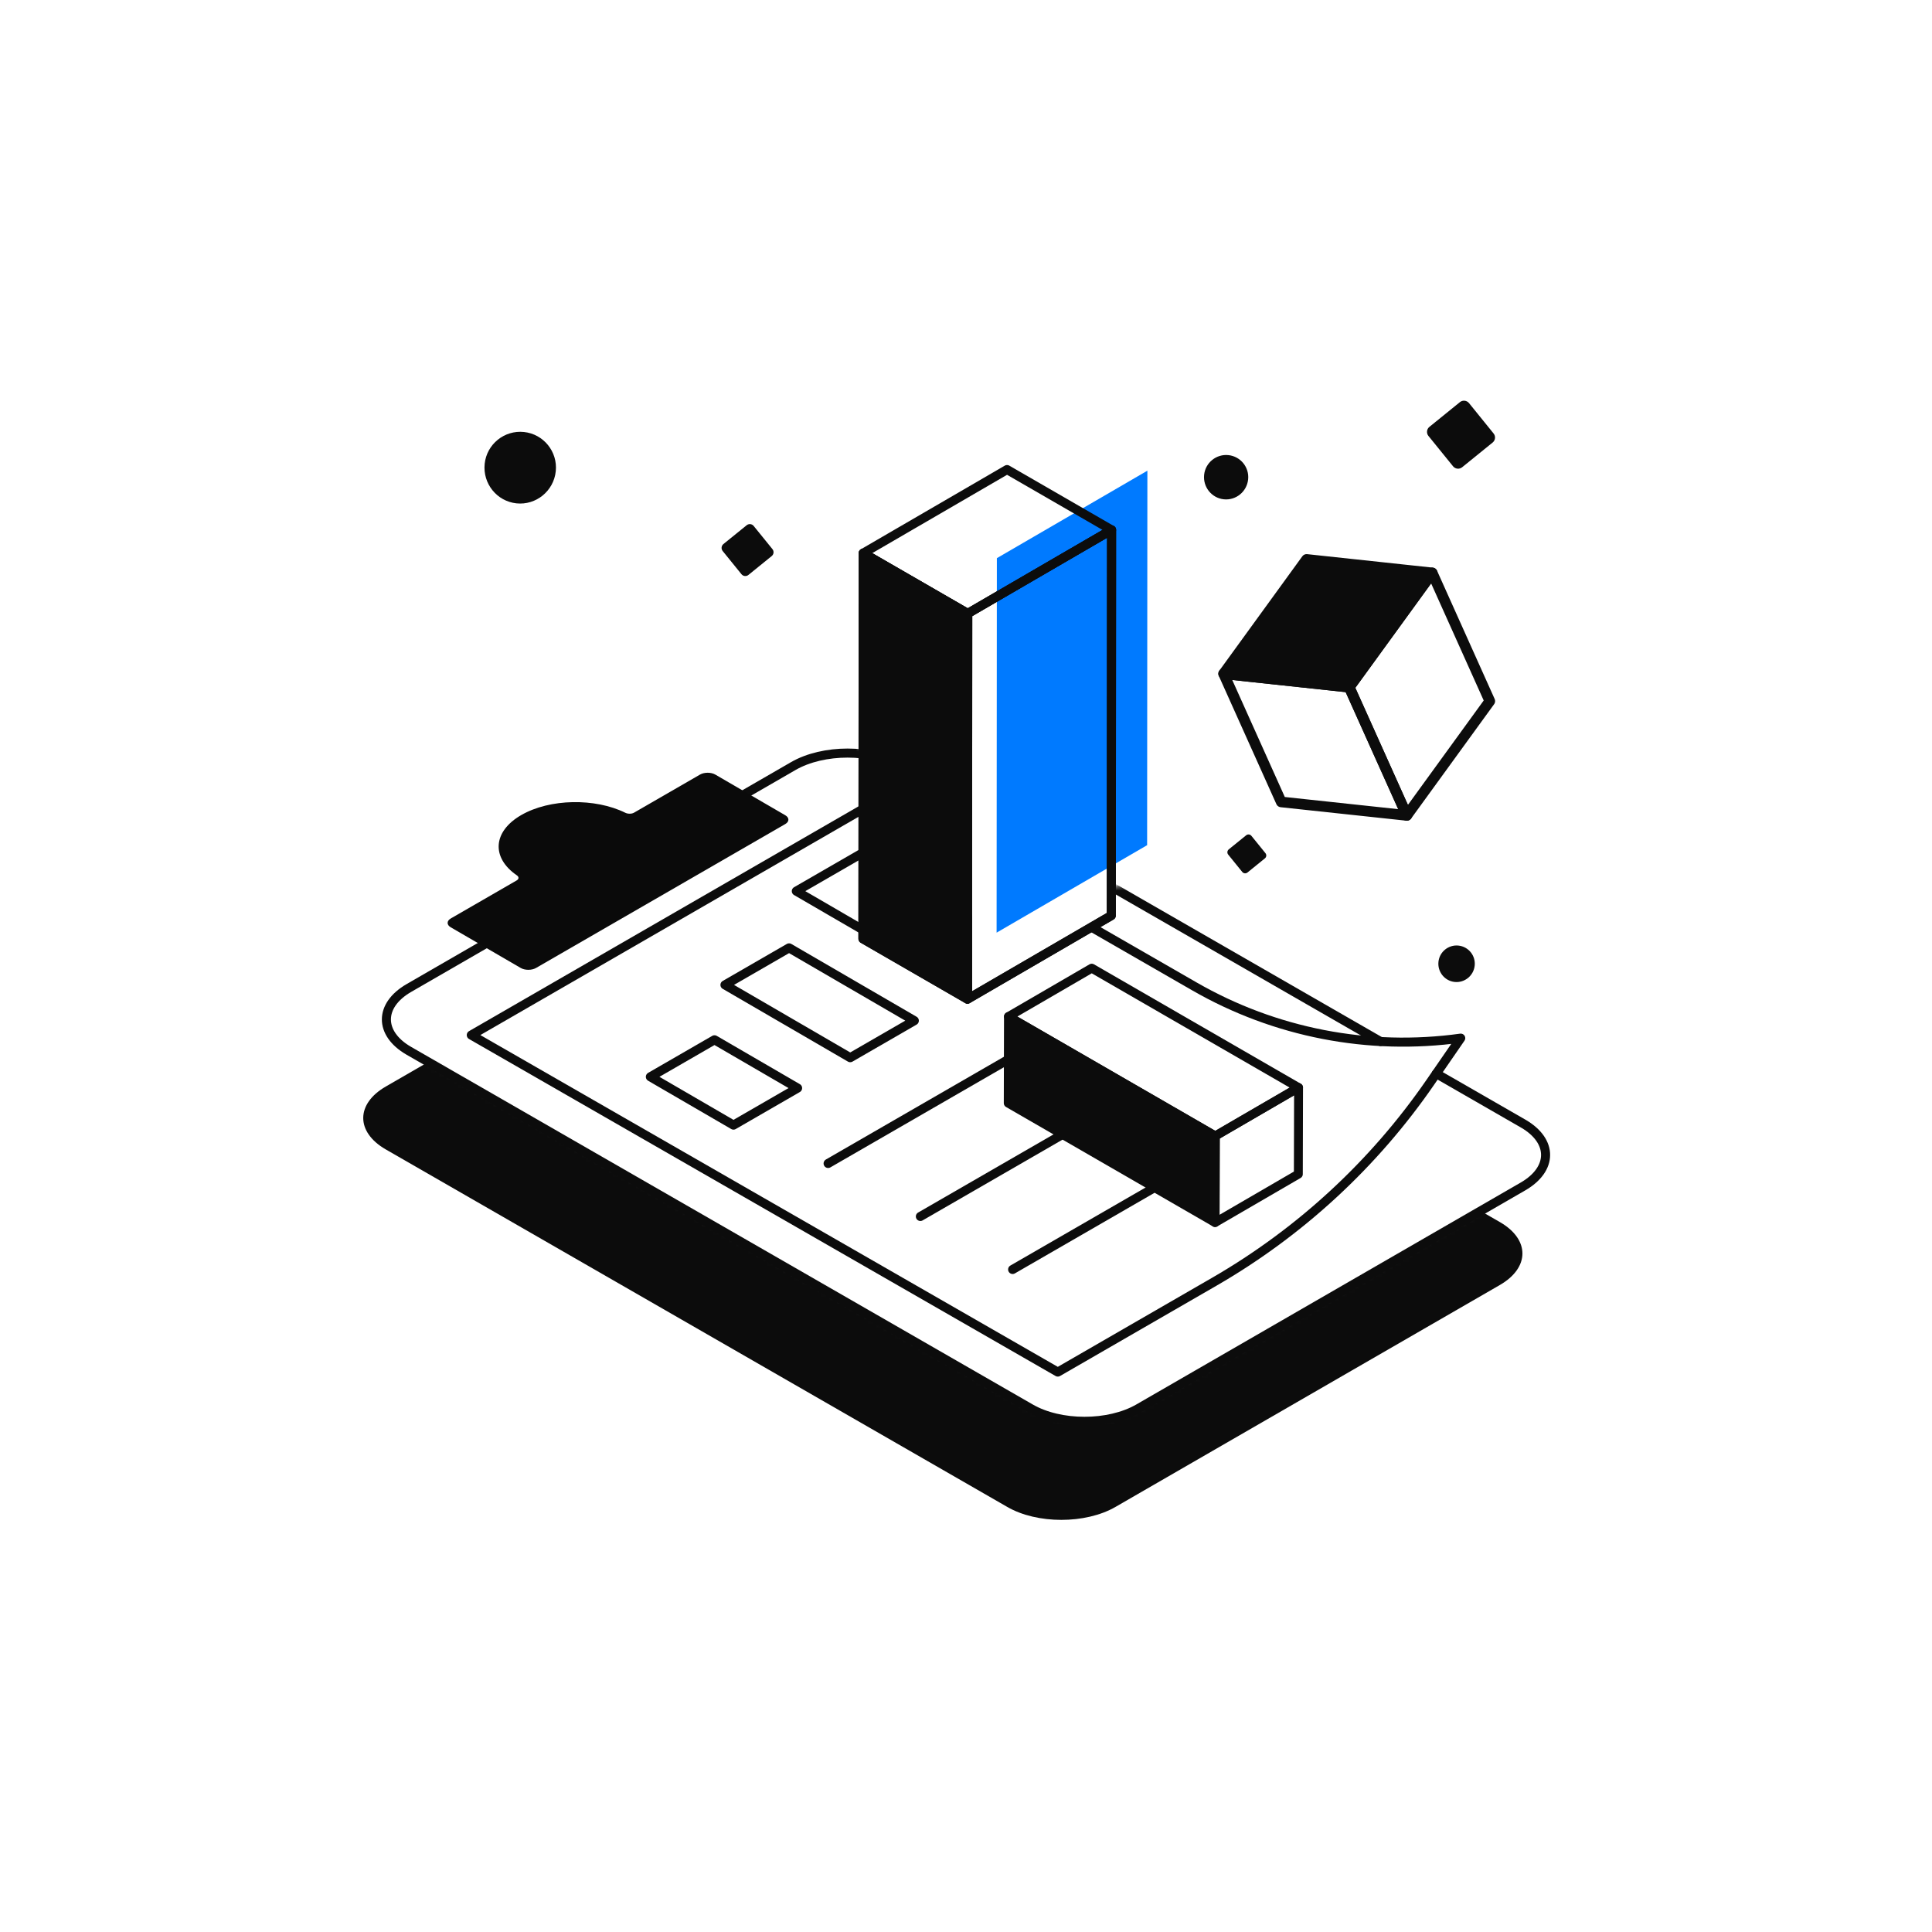
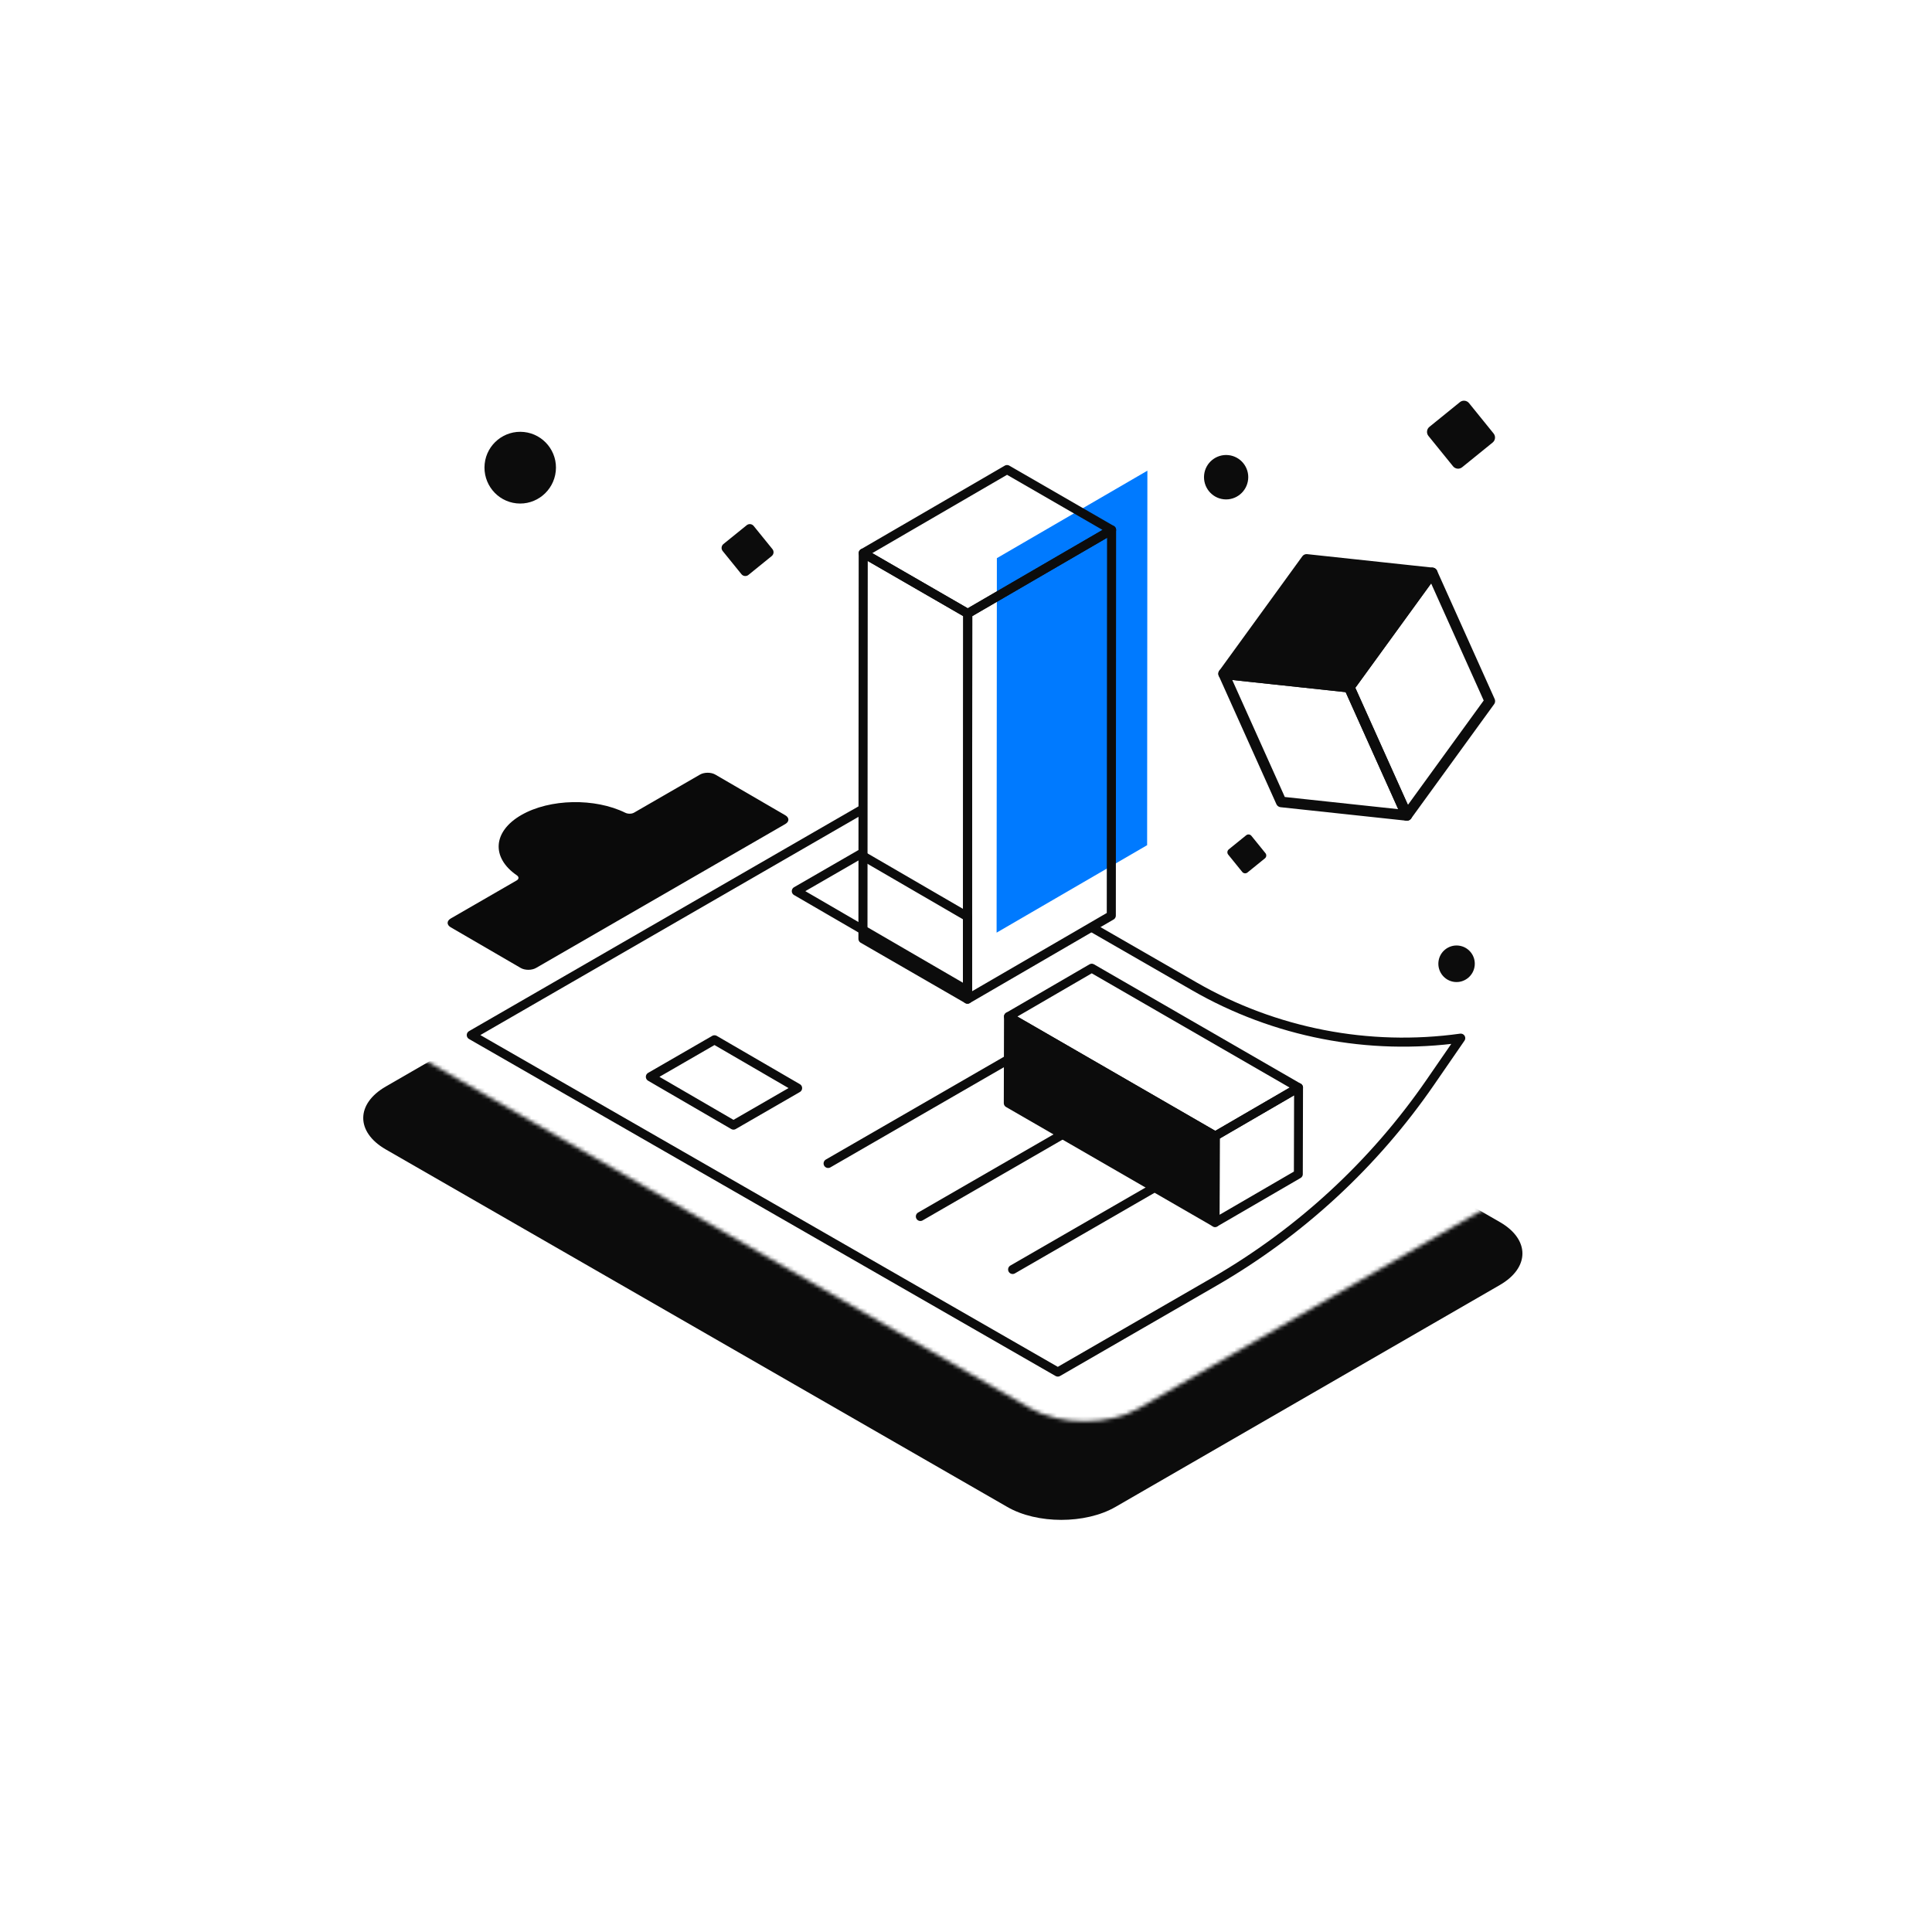
<svg xmlns="http://www.w3.org/2000/svg" xmlns:xlink="http://www.w3.org/1999/xlink" viewBox="0 0 500 500" width="500" height="500" preserveAspectRatio="xMidYMid meet" style="width: 100%; height: 100%; transform: translate3d(0px, 0px, 0px); content-visibility: visible;" id="Analytical Report">
  <defs>
    <clipPath id="__lottie_element_37971">
      <rect width="500" height="500" x="0" y="0" />
    </clipPath>
    <g id="__lottie_element_37975">
      <g transform="matrix(1,0,0,1,250,250)" opacity="1" style="display: block;">
        <g opacity="1" transform="matrix(1,0,0,1,0,0)">
          <path fill="rgb(255,255,255)" fill-opacity="1" d=" M-144.233,21.924 C-144.233,21.924 16.646,114.469 16.646,114.469 C24.367,118.956 36.933,118.956 44.68,114.483 C44.68,114.483 144.141,57.059 144.141,57.059 C144.141,57.059 241.323,57.059 241.323,57.059 C241.323,57.059 241.323,227.714 241.323,227.714 C241.323,227.714 -224.075,227.714 -224.075,227.714 C-224.075,227.714 -224.075,21.924 -224.075,21.924 C-224.075,21.924 -144.233,21.924 -144.233,21.924z" />
        </g>
      </g>
    </g>
    <g id="__lottie_element_37981">
      <g transform="matrix(1,0,0,1,250,250)" opacity="1" style="display: block;">
        <g opacity="1" transform="matrix(1,0,0,1,0,0)">
          <path fill="rgb(255,255,255)" fill-opacity="1" d=" M-26.64,-55.103 C-26.64,-55.103 -37.834,-76.85 -37.834,-76.85 C-37.834,-76.85 -167.994,-52.077 -167.994,-52.077 C-167.994,-52.077 -185.189,-4.621 -185.189,-4.621 C-185.189,-4.621 -205.636,60.706 -205.636,60.706 C-205.636,60.706 22.846,204.303 22.846,204.303 C22.846,204.303 200.062,75.577 200.062,75.577 C200.062,75.577 200.062,15.628 200.062,15.628 C200.062,15.628 104.33,-27.126 104.33,-27.126 C104.33,-27.126 37.642,-20.509 37.642,-20.509 C37.642,-20.509 37.57,-13.03 37.57,-13.03 C37.57,-13.03 0.27,8.582 0.27,8.582 C0.27,8.582 -26.64,-7.02 -26.64,-7.02 C-26.64,-7.02 -26.64,-55.103 -26.64,-55.103z" />
        </g>
      </g>
    </g>
    <g id="__lottie_element_37987">
      <g transform="matrix(1,0,0,1,250,250)" opacity="1" style="display: block;">
        <g opacity="1" transform="matrix(1,0,0,1,0,0)">
          <path fill="rgb(255,255,255)" fill-opacity="1" d=" M-26.64,-55.103 C-26.64,-55.103 -37.834,-76.85 -37.834,-76.85 C-37.834,-76.85 -167.994,-52.077 -167.994,-52.077 C-167.994,-52.077 -185.189,-4.621 -185.189,-4.621 C-185.189,-4.621 -205.636,60.706 -205.636,60.706 C-205.636,60.706 22.846,204.303 22.846,204.303 C22.846,204.303 200.062,75.577 200.062,75.577 C200.062,75.577 200.062,15.628 200.062,15.628 C200.062,15.628 104.33,-27.126 104.33,-27.126 C104.33,-27.126 37.642,-20.509 37.642,-20.509 C37.642,-20.509 37.57,-13.03 37.57,-13.03 C37.57,-13.03 0.27,8.582 0.27,8.582 C0.27,8.582 -26.64,-7.02 -26.64,-7.02 C-26.64,-7.02 -26.64,-55.103 -26.64,-55.103z" />
        </g>
      </g>
    </g>
    <mask id="__lottie_element_37987_1" mask-type="alpha">
      <use xlink:href="#__lottie_element_37987" />
    </mask>
    <mask id="__lottie_element_37981_1" mask-type="alpha">
      <use xlink:href="#__lottie_element_37981" />
    </mask>
    <mask id="__lottie_element_37975_1" mask-type="alpha">
      <use xlink:href="#__lottie_element_37975" />
    </mask>
  </defs>
  <g clip-path="url(#__lottie_element_37971)">
    <g mask="url(#__lottie_element_37975_1)" style="display: block;">
      <g transform="matrix(1,0,0,1,244.003,248.336)" opacity="1">
        <g opacity="1" transform="matrix(1,0,0,1,0,0)">
          <path fill="rgb(12,12,12)" fill-opacity="1" d=" M-144.163,32.858 C-151.91,37.331 -151.95,44.609 -144.229,49.096 C-144.229,49.096 16.649,141.64 16.649,141.64 C24.37,146.127 36.936,146.128 44.683,141.655 C44.683,141.655 144.144,84.231 144.144,84.231 C151.916,79.744 151.957,72.465 144.236,67.978 C144.236,67.978 -16.643,-24.566 -16.643,-24.566 C-24.364,-29.053 -36.93,-29.053 -44.702,-24.566 C-44.702,-24.566 -144.163,32.858 -144.163,32.858z" />
        </g>
      </g>
    </g>
    <g mask="url(#__lottie_element_37981_1)" style="display: block;">
      <g transform="matrix(1,0,0,1,250,250)" opacity="1">
        <g opacity="1" transform="matrix(1,0,0,1,0,0)">
          <path stroke-linecap="round" stroke-linejoin="round" fill-opacity="0" stroke="rgb(12,12,12)" stroke-opacity="1" stroke-width="2.344" d=" M128.035,18.671 C128.035,18.671 128.035,18.671 128.035,18.671 C128.035,18.671 120.153,30.107 120.153,30.107 C105.578,51.255 86.474,68.889 64.23,81.729 C64.23,81.729 23.758,105.091 23.758,105.091 C23.758,105.091 -128.032,17.876 -128.032,17.876 C-128.032,17.876 -23.668,-42.358 -23.668,-42.358 C-23.668,-42.358 59.102,5.276 59.102,5.276 C79.953,17.276 104.207,21.989 128.035,18.671z" />
        </g>
      </g>
    </g>
    <g mask="url(#__lottie_element_37987_1)" style="display: block;">
      <g transform="matrix(1,0,0,1,250,250)" opacity="1">
        <g opacity="1" transform="matrix(1,0,0,1,0,0)">
-           <path stroke-linecap="round" stroke-linejoin="round" fill-opacity="0" stroke="rgb(12,12,12)" stroke-opacity="1" stroke-width="2.344" d=" M107.276,19.548 C107.276,19.548 -16.646,-51.738 -16.646,-51.738 C-24.367,-56.225 -36.933,-56.225 -44.705,-51.738 C-44.705,-51.738 -144.166,5.686 -144.166,5.686 C-151.913,10.159 -151.954,17.437 -144.233,21.924 C-144.233,21.924 16.646,114.469 16.646,114.469 C24.367,118.956 36.933,118.956 44.68,114.483 C44.68,114.483 144.141,57.059 144.141,57.059 C151.913,52.572 151.954,45.294 144.233,40.807 C144.233,40.807 121.709,27.85 121.709,27.85" />
-         </g>
+           </g>
      </g>
    </g>
    <g transform="matrix(1,0,0,1,250,250)" opacity="1" style="display: none;">
      <g opacity="1" transform="matrix(1,0,0,1,0,0)">
        <path stroke-linecap="round" stroke-linejoin="round" fill-opacity="0" stroke="rgb(12,12,12)" stroke-opacity="1" stroke-width="2.344" d=" M121.709,27.85 C121.709,27.85 107.276,19.548 107.276,19.548" />
      </g>
    </g>
    <g transform="matrix(1.002,0,0,1.002,250.088,249.917)" opacity="1" style="display: block;">
      <g opacity="1" transform="matrix(1,0,0,1,0,0)">
        <path stroke-linecap="round" stroke-linejoin="round" fill-opacity="0" stroke="rgb(12,12,12)" stroke-opacity="1" stroke-width="2.344" d=" M-81.606,28.703 C-81.606,28.703 -60.142,41.176 -60.142,41.176 C-60.142,41.176 -43.585,31.617 -43.585,31.617 C-43.585,31.617 -65.049,19.144 -65.049,19.144 C-65.049,19.144 -81.606,28.703 -81.606,28.703z" />
      </g>
    </g>
    <g transform="matrix(0.972,0,0,0.972,250.766,248.091)" opacity="1" style="display: block;">
      <g opacity="1" transform="matrix(1,0,0,1,0,0)">
        <path fill="rgb(0,122,255)" fill-opacity="1" d=" M47.507,-129.915 C47.507,-129.915 47.437,-30.205 47.437,-30.205 C47.437,-30.205 7.36,-6.915 7.36,-6.915 C7.36,-6.915 7.43,-106.625 7.43,-106.625 C7.43,-106.625 47.507,-129.915 47.507,-129.915z" />
      </g>
    </g>
    <g transform="matrix(1.002,0,0,1.002,250.033,249.942)" opacity="1" style="display: block;">
      <g opacity="1" transform="matrix(1,0,0,1,0,0)">
-         <path stroke-linecap="round" stroke-linejoin="round" fill-opacity="0" stroke="rgb(12,12,12)" stroke-opacity="1" stroke-width="2.344" d=" M-62.287,4.938 C-62.287,4.938 -29.938,23.738 -29.938,23.738 C-29.938,23.738 -13.381,14.178 -13.381,14.178 C-13.381,14.178 -45.729,-4.621 -45.729,-4.621 C-45.729,-4.621 -62.287,4.938 -62.287,4.938z" />
-       </g>
+         </g>
    </g>
    <g transform="matrix(0.997,0,0,0.997,250.001,250.017)" opacity="1" style="display: block;">
      <g opacity="1" transform="matrix(1,0,0,1,0,0)">
        <path stroke-linecap="round" stroke-linejoin="round" fill-opacity="0" stroke="rgb(12,12,12)" stroke-opacity="1" stroke-width="2.344" d=" M0.41,-12.8 C0.41,-12.8 0.39,6.23 0.39,6.23 C0.39,6.23 0.27,6.3 0.27,6.3 C0.27,6.3 -44.05,-19.45 -44.05,-19.45 C-44.05,-19.45 -27.49,-29.01 -27.49,-29.01 C-27.49,-29.01 0.41,-12.8 0.41,-12.8z" />
      </g>
    </g>
    <g transform="matrix(1.001,0,0,1.001,249.995,249.992)" opacity="1" style="display: block;">
      <g opacity="1" transform="matrix(1,0,0,1,0,0)">
        <path stroke-linecap="round" stroke-linejoin="round" fill-opacity="0" stroke="rgb(12,12,12)" stroke-opacity="1" stroke-width="2.344" d=" M37.642,-112.737 C37.642,-112.737 37.572,-13.027 37.572,-13.027 C37.572,-13.027 0.387,8.582 0.387,8.582 C0.387,8.582 0.457,-91.127 0.457,-91.127 C0.457,-91.127 37.642,-112.737 37.642,-112.737z" />
      </g>
      <g opacity="1" transform="matrix(1,0,0,1,0,0)">
-         <path fill="rgb(12,12,12)" fill-opacity="1" d=" M0.457,-91.127 C0.457,-91.127 0.387,8.582 0.387,8.582 C0.387,8.582 -26.639,-7.021 -26.639,-7.021 C-26.639,-7.021 -26.568,-106.73 -26.568,-106.73 C-26.568,-106.73 0.457,-91.127 0.457,-91.127z" />
        <path stroke-linecap="round" stroke-linejoin="round" fill-opacity="0" stroke="rgb(12,12,12)" stroke-opacity="1" stroke-width="2.344" d=" M0.457,-91.127 C0.457,-91.127 0.387,8.582 0.387,8.582 C0.387,8.582 -26.639,-7.021 -26.639,-7.021 C-26.639,-7.021 -26.568,-106.73 -26.568,-106.73 C-26.568,-106.73 0.457,-91.127 0.457,-91.127z" />
      </g>
      <g opacity="1" transform="matrix(1,0,0,1,0,0)">
        <path stroke-linecap="round" stroke-linejoin="round" fill-opacity="0" stroke="rgb(12,12,12)" stroke-opacity="1" stroke-width="2.344" d=" M10.617,-128.34 C10.617,-128.34 37.642,-112.737 37.642,-112.737 C37.642,-112.737 0.457,-91.127 0.457,-91.127 C0.457,-91.127 -26.568,-106.73 -26.568,-106.73 C-26.568,-106.73 10.617,-128.34 10.617,-128.34" />
      </g>
      <g opacity="1" transform="matrix(1,0,0,1,0,0)">
-         <path stroke-linecap="round" stroke-linejoin="round" fill-opacity="0" stroke="rgb(12,12,12)" stroke-opacity="1" stroke-width="2.344" d=" M37.64,-112.74 C37.64,-112.74 37.57,-13.03 37.57,-13.03 C37.57,-13.03 0.39,8.58 0.39,8.58 C0.39,8.58 -26.64,-7.02 -26.64,-7.02 C-26.64,-7.02 -26.57,-106.73 -26.57,-106.73 C-26.57,-106.73 0.46,-91.13 0.46,-91.13 C0.46,-91.13 37.64,-112.74 37.64,-112.74z" />
-       </g>
+         </g>
    </g>
    <g transform="matrix(0.983,0,0,0.983,250.839,251.148)" opacity="1" style="display: block;">
      <g opacity="1" transform="matrix(1,0,0,1,0,0)">
        <path stroke-linecap="round" stroke-linejoin="round" fill-opacity="0" stroke="rgb(12,12,12)" stroke-opacity="1" stroke-width="2.344" d=" M86.701,30.841 C86.701,30.841 86.644,53.63 86.644,53.63 C86.644,53.63 64.721,66.371 64.721,66.371 C64.721,66.371 64.778,43.581 64.778,43.581 C64.778,43.581 86.701,30.841 86.701,30.841z" />
      </g>
      <g opacity="1" transform="matrix(1,0,0,1,0,0)">
        <path fill="rgb(12,12,12)" fill-opacity="1" d=" M64.778,43.581 C64.778,43.581 64.721,66.371 64.721,66.371 C64.721,66.371 10.27,34.934 10.27,34.934 C10.27,34.934 10.328,12.144 10.328,12.144 C10.328,12.144 64.778,43.581 64.778,43.581z" />
        <path stroke-linecap="round" stroke-linejoin="round" fill-opacity="0" stroke="rgb(12,12,12)" stroke-opacity="1" stroke-width="2.344" d=" M64.778,43.581 C64.778,43.581 64.721,66.371 64.721,66.371 C64.721,66.371 10.27,34.934 10.27,34.934 C10.27,34.934 10.328,12.144 10.328,12.144 C10.328,12.144 64.778,43.581 64.778,43.581z" />
      </g>
      <g opacity="1" transform="matrix(1,0,0,1,0,0)">
        <path stroke-linecap="round" stroke-linejoin="round" fill-opacity="0" stroke="rgb(12,12,12)" stroke-opacity="1" stroke-width="2.344" d=" M32.251,-0.596 C32.251,-0.596 86.701,30.841 86.701,30.841 C86.701,30.841 64.778,43.581 64.778,43.581 C64.778,43.581 10.328,12.144 10.328,12.144 C10.328,12.144 32.251,-0.596 32.251,-0.596z" />
      </g>
    </g>
    <g transform="matrix(1,0,0,1,250,250)" opacity="1" style="display: block;">
      <g opacity="1" transform="matrix(1,0,0,1,0,0)">
        <path stroke-linecap="round" stroke-linejoin="round" fill-opacity="0" stroke="rgb(12,12,12)" stroke-opacity="1" stroke-width="2.344" d=" M-35.685,51.102 C-35.685,51.102 6.991,26.47 13.642,22.631" />
      </g>
    </g>
    <g transform="matrix(1,0,0,1,250,250)" opacity="1" style="display: block;">
      <g opacity="1" transform="matrix(1,0,0,1,0,0)">
        <path stroke-linecap="round" stroke-linejoin="round" fill-opacity="0" stroke="rgb(12,12,12)" stroke-opacity="1" stroke-width="2.344" d=" M-11.808,64.82 C-11.808,64.82 28.525,41.542 36.882,36.718" />
      </g>
    </g>
    <g transform="matrix(1,0,0,1,250,250)" opacity="1" style="display: block;">
      <g opacity="1" transform="matrix(1,0,0,1,0,0)">
        <path stroke-linecap="round" stroke-linejoin="round" fill-opacity="0" stroke="rgb(12,12,12)" stroke-opacity="1" stroke-width="2.344" d=" M12.068,78.539 C12.068,78.539 62.262,49.569 62.262,49.569" />
      </g>
    </g>
    <g transform="matrix(-0.122,1.165,-1.165,-0.122,279.472,51.372)" opacity="1" style="display: block;">
      <g opacity="1" transform="matrix(1,0,0,1,0,0)">
        <g opacity="1" transform="matrix(1,0,0,1,0,0)">
          <path stroke-linecap="round" stroke-linejoin="round" fill-opacity="0" stroke="rgb(12,12,12)" stroke-opacity="1" stroke-width="2.344" d=" M128.035,-86.037 C128.035,-86.037 127.964,-58.126 127.964,-58.126 C127.964,-58.126 101.115,-42.523 101.115,-42.523 C101.115,-42.523 101.185,-70.433 101.185,-70.433 C101.185,-70.433 128.035,-86.037 128.035,-86.037z" />
        </g>
      </g>
      <g opacity="1" transform="matrix(1,0,0,1,0,0)">
        <g opacity="1" transform="matrix(1,0,0,1,0,0)">
          <path fill="rgb(12,12,12)" fill-opacity="1" d=" M101.185,-70.433 C101.185,-70.433 101.115,-42.523 101.115,-42.523 C101.115,-42.523 74.089,-58.126 74.089,-58.126 C74.089,-58.126 74.16,-86.036 74.16,-86.036 C74.16,-86.036 101.185,-70.433 101.185,-70.433z" />
          <path stroke-linecap="round" stroke-linejoin="round" fill-opacity="0" stroke="rgb(12,12,12)" stroke-opacity="1" stroke-width="2.344" d=" M101.185,-70.433 C101.185,-70.433 101.115,-42.523 101.115,-42.523 C101.115,-42.523 74.089,-58.126 74.089,-58.126 C74.089,-58.126 74.16,-86.036 74.16,-86.036 C74.16,-86.036 101.185,-70.433 101.185,-70.433z" />
        </g>
      </g>
      <g opacity="1" transform="matrix(1,0,0,1,0,0)">
        <path stroke-linecap="round" stroke-linejoin="round" fill-opacity="0" stroke="rgb(12,12,12)" stroke-opacity="1" stroke-width="2.344" d=" M101.01,-101.64 C101.01,-101.64 128.035,-86.037 128.035,-86.037 C128.035,-86.037 101.185,-70.433 101.185,-70.433 C101.185,-70.433 74.16,-86.036 74.16,-86.036 C74.16,-86.036 101.01,-101.64 101.01,-101.64" />
      </g>
    </g>
    <g transform="matrix(-0.122,1.165,-1.165,-0.122,391.746,101.508)" opacity="1" style="display: block;">
      <g opacity="1" transform="matrix(1,0,0,1,0,0)">
        <path fill="rgb(12,12,12)" fill-opacity="1" d=" M126.888,3.429 C124.669,3.429 122.863,1.625 122.863,-0.596 C122.863,-2.817 124.669,-4.621 126.888,-4.621 C129.126,-4.621 130.944,-2.817 130.944,-0.596 C130.944,1.625 129.126,3.429 126.888,3.429z" />
      </g>
    </g>
    <g transform="matrix(-0.122,1.165,-1.165,-0.122,297.738,132.82)" opacity="1" style="display: block;">
      <g opacity="1" transform="matrix(1,0,0,1,0,0)">
        <path fill="rgb(12,12,12)" fill-opacity="1" d=" M72.647,-24.698 C72.429,-24.698 72.224,-24.784 72.066,-24.938 C72.066,-24.938 68.565,-28.443 68.565,-28.443 C68.246,-28.762 68.246,-29.281 68.565,-29.6 C68.565,-29.6 72.053,-33.088 72.053,-33.088 C72.208,-33.243 72.413,-33.329 72.631,-33.329 C72.849,-33.329 73.054,-33.243 73.209,-33.089 C73.209,-33.089 76.716,-29.583 76.716,-29.583 C77.035,-29.264 77.035,-28.745 76.716,-28.427 C76.716,-28.427 73.225,-24.938 73.225,-24.938 C73.072,-24.783 72.865,-24.698 72.647,-24.698z" />
      </g>
    </g>
    <g transform="matrix(-0.122,1.165,-1.165,-0.122,233.589,-53.432)" opacity="1" style="display: block;">
      <g opacity="1" transform="matrix(1,0,0,1,0,0)">
        <path fill="rgb(12,12,12)" fill-opacity="1" d=" M128.051,-129.915 C127.67,-129.915 127.308,-130.063 127.041,-130.335 C127.041,-130.335 120.908,-136.465 120.908,-136.465 C120.35,-137.021 120.35,-137.929 120.908,-138.489 C120.908,-138.489 127.012,-144.585 127.012,-144.585 C127.284,-144.857 127.642,-145.007 128.023,-145.007 C128.404,-145.007 128.762,-144.857 129.034,-144.585 C129.034,-144.585 135.161,-138.458 135.161,-138.458 C135.719,-137.9 135.719,-136.992 135.161,-136.436 C135.161,-136.436 129.062,-130.335 129.062,-130.335 C128.795,-130.063 128.432,-129.915 128.051,-129.915z" />
      </g>
    </g>
    <g transform="matrix(-0.122,1.165,-1.165,-0.122,178.206,29.703)" opacity="1" style="display: block;">
      <g opacity="1" transform="matrix(1,0,0,1,0,0)">
        <path fill="rgb(12,12,12)" fill-opacity="1" d=" M67.252,-121.567 C64.558,-121.567 62.364,-123.758 62.364,-126.455 C62.364,-129.152 64.558,-131.343 67.252,-131.343 C69.97,-131.343 72.178,-129.152 72.178,-126.455 C72.178,-123.758 69.97,-121.567 67.252,-121.567z" />
      </g>
    </g>
    <g transform="matrix(-0.122,1.165,-1.165,-0.122,61.234,195.082)" opacity="1" style="display: block;">
      <g opacity="1" transform="matrix(1,0,0,1,0,0)">
        <path fill="rgb(12,12,12)" fill-opacity="1" d=" M-56.514,-101.822 C-56.805,-101.822 -57.079,-101.936 -57.29,-102.142 C-57.29,-102.142 -61.967,-106.825 -61.967,-106.825 C-62.393,-107.251 -62.393,-107.944 -61.967,-108.37 C-61.967,-108.37 -57.308,-113.029 -57.308,-113.029 C-57.1,-113.237 -56.826,-113.352 -56.535,-113.352 C-56.244,-113.352 -55.971,-113.237 -55.763,-113.031 C-55.763,-113.031 -51.078,-108.348 -51.078,-108.348 C-50.652,-107.922 -50.652,-107.228 -51.078,-106.804 C-51.078,-106.804 -55.741,-102.142 -55.741,-102.142 C-55.945,-101.934 -56.223,-101.822 -56.514,-101.822z" />
      </g>
    </g>
    <g transform="matrix(-0.122,1.165,-1.165,-0.122,-29.602,239.682)" opacity="1" style="display: block;">
      <g opacity="1" transform="matrix(1,0,0,1,0,0)">
        <path fill="rgb(12,12,12)" fill-opacity="1" d=" M-115.37,-120.996 C-119.724,-120.996 -123.267,-124.538 -123.267,-128.892 C-123.267,-133.246 -119.724,-136.789 -115.37,-136.789 C-110.983,-136.789 -107.416,-133.246 -107.416,-128.892 C-107.416,-124.538 -110.983,-120.996 -115.37,-120.996z" />
      </g>
    </g>
    <g transform="matrix(1.001,0,0,1.001,250.083,250.023)" opacity="1" style="display: block;">
      <g opacity="1" transform="matrix(1,0,0,1,0,0)">
        <path fill="rgb(10,10,10)" fill-opacity="1" d=" M-115.076,-39.041 C-122.466,-34.774 -122.825,-27.996 -116.199,-23.458 C-115.635,-23.073 -115.637,-22.502 -116.255,-22.145 C-116.255,-22.145 -133.286,-12.312 -133.286,-12.312 C-134.374,-11.684 -134.378,-10.657 -133.298,-10.029 C-133.298,-10.029 -115.2,0.489 -115.2,0.489 C-114.12,1.117 -112.346,1.117 -111.258,0.489 C-111.258,0.489 -46.82,-36.715 -46.82,-36.715 C-45.732,-37.343 -45.727,-38.37 -46.807,-38.998 C-46.807,-38.998 -64.905,-49.516 -64.905,-49.516 C-65.985,-50.144 -67.759,-50.144 -68.847,-49.516 C-68.847,-49.516 -85.902,-39.669 -85.902,-39.669 C-86.52,-39.312 -87.505,-39.313 -88.169,-39.641 C-95.982,-43.494 -107.686,-43.308 -115.076,-39.041z" />
      </g>
    </g>
  </g>
</svg>